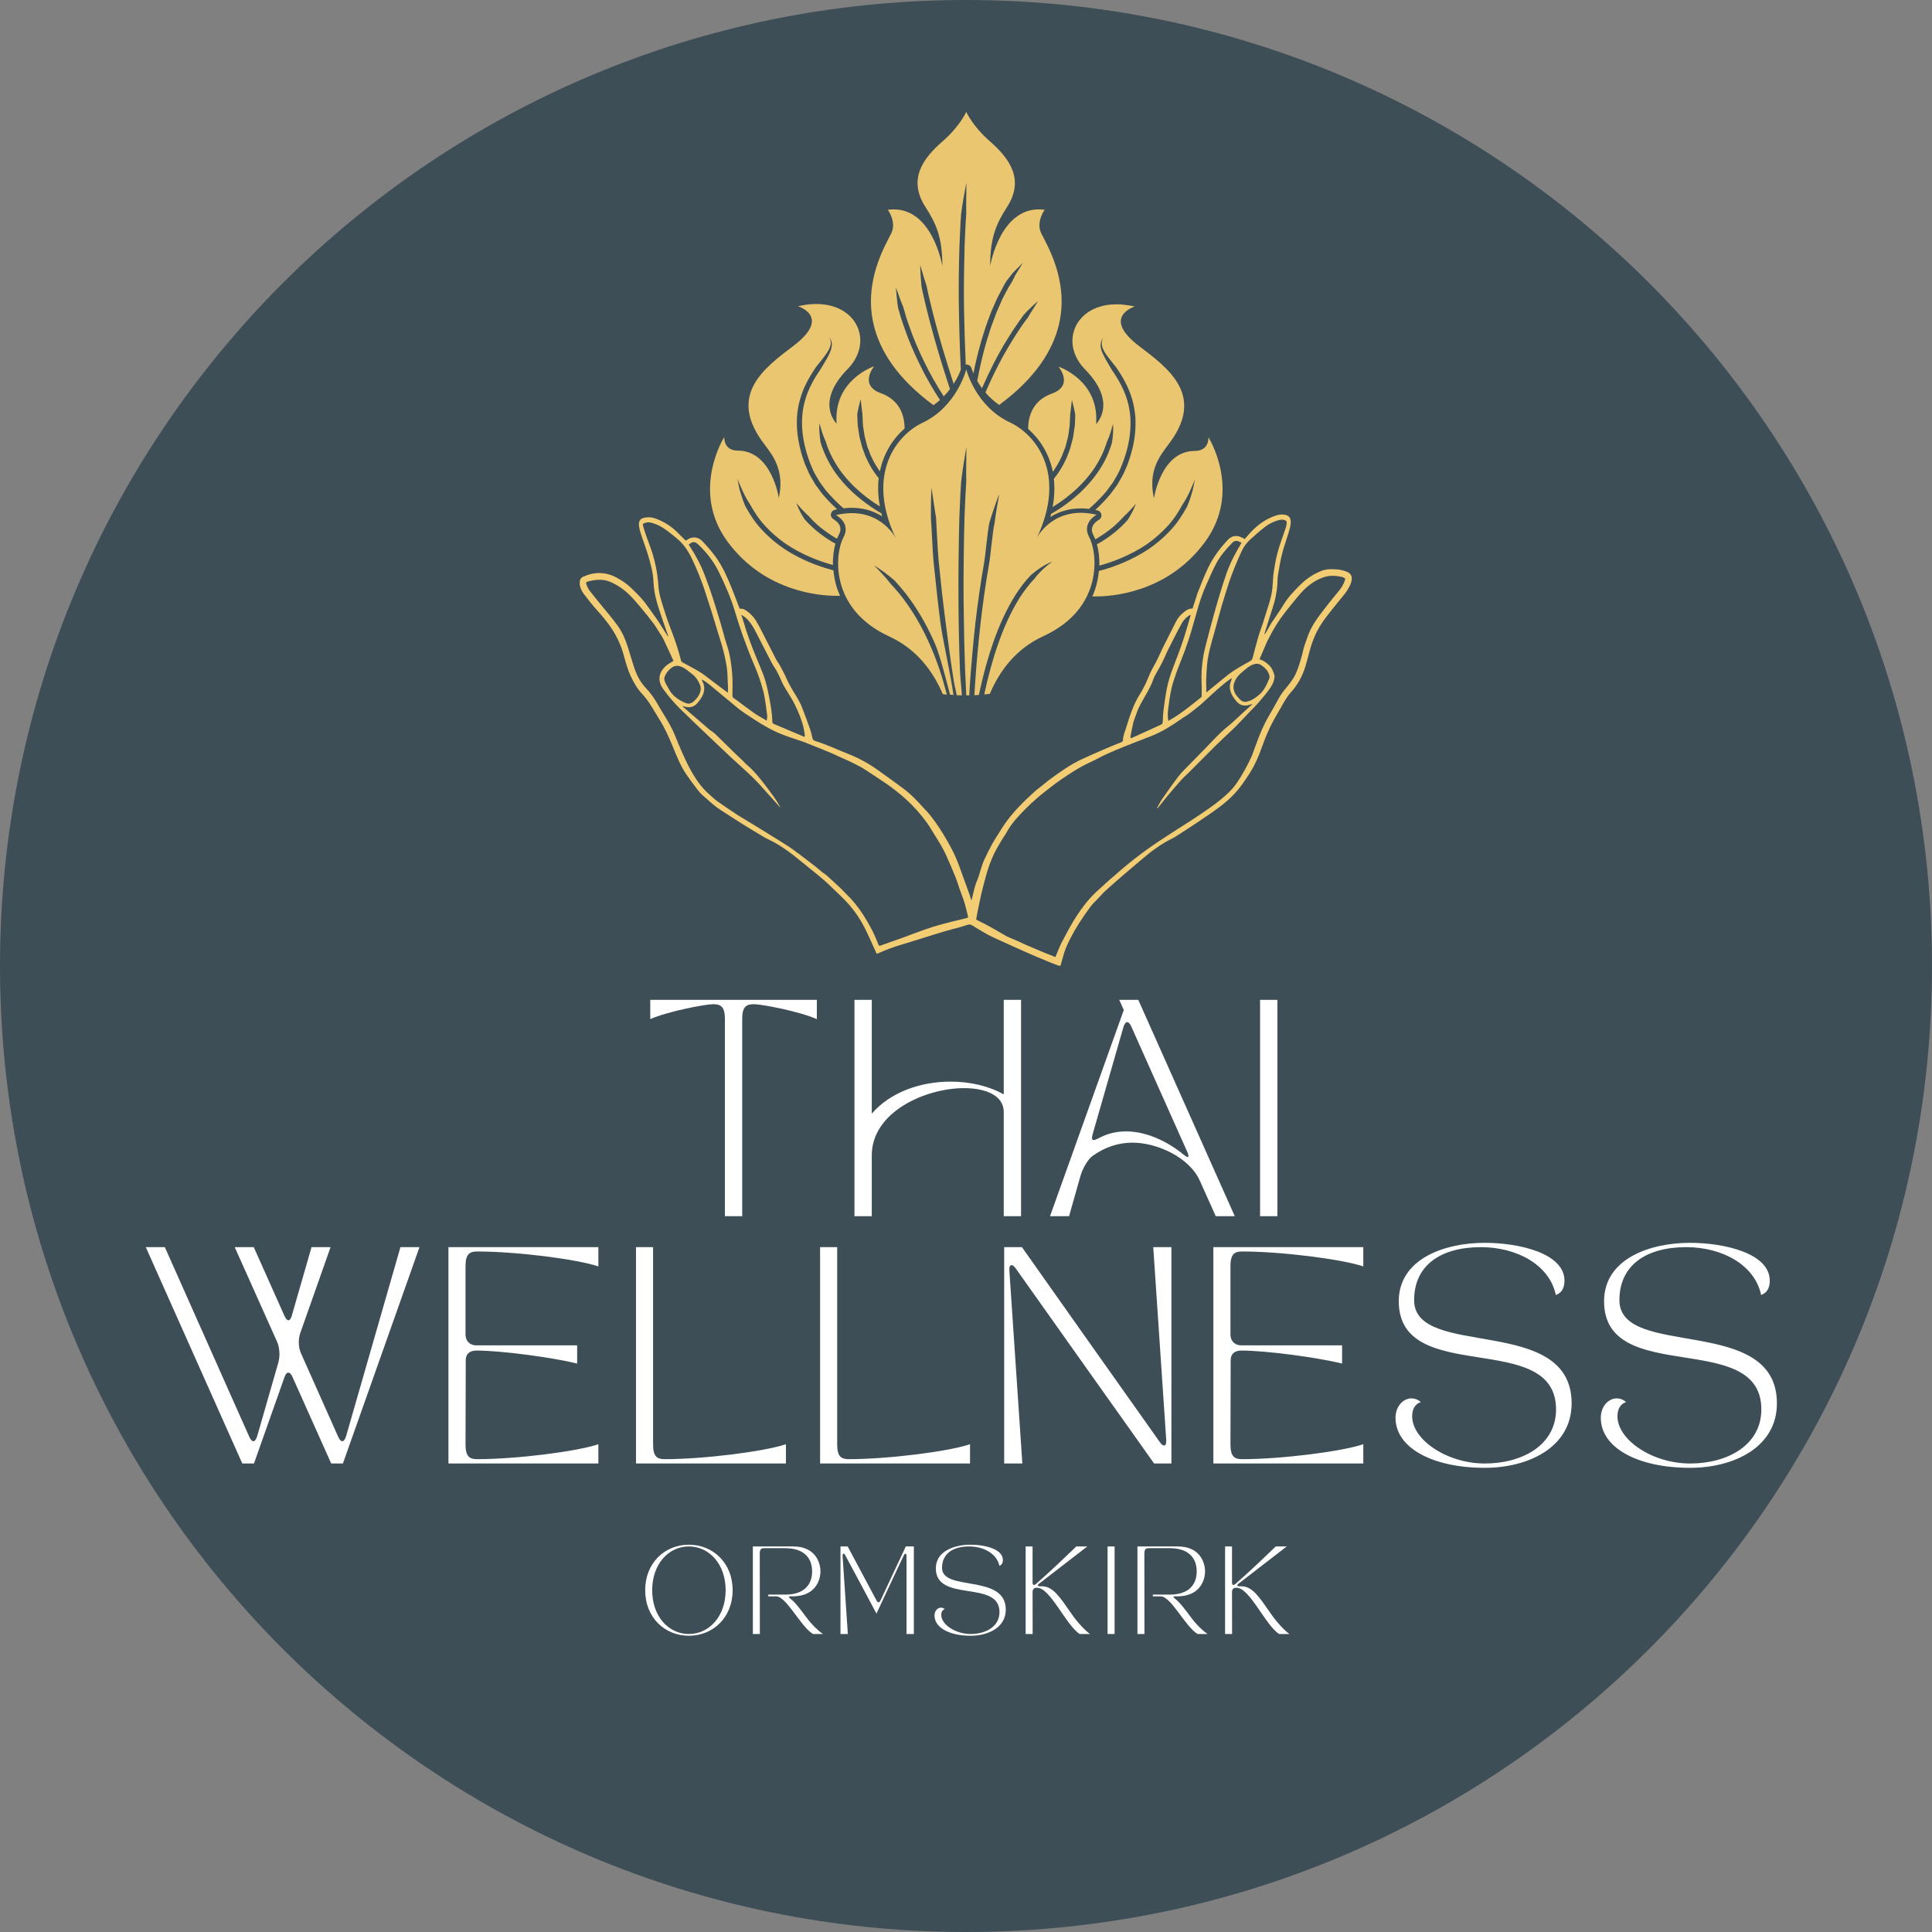
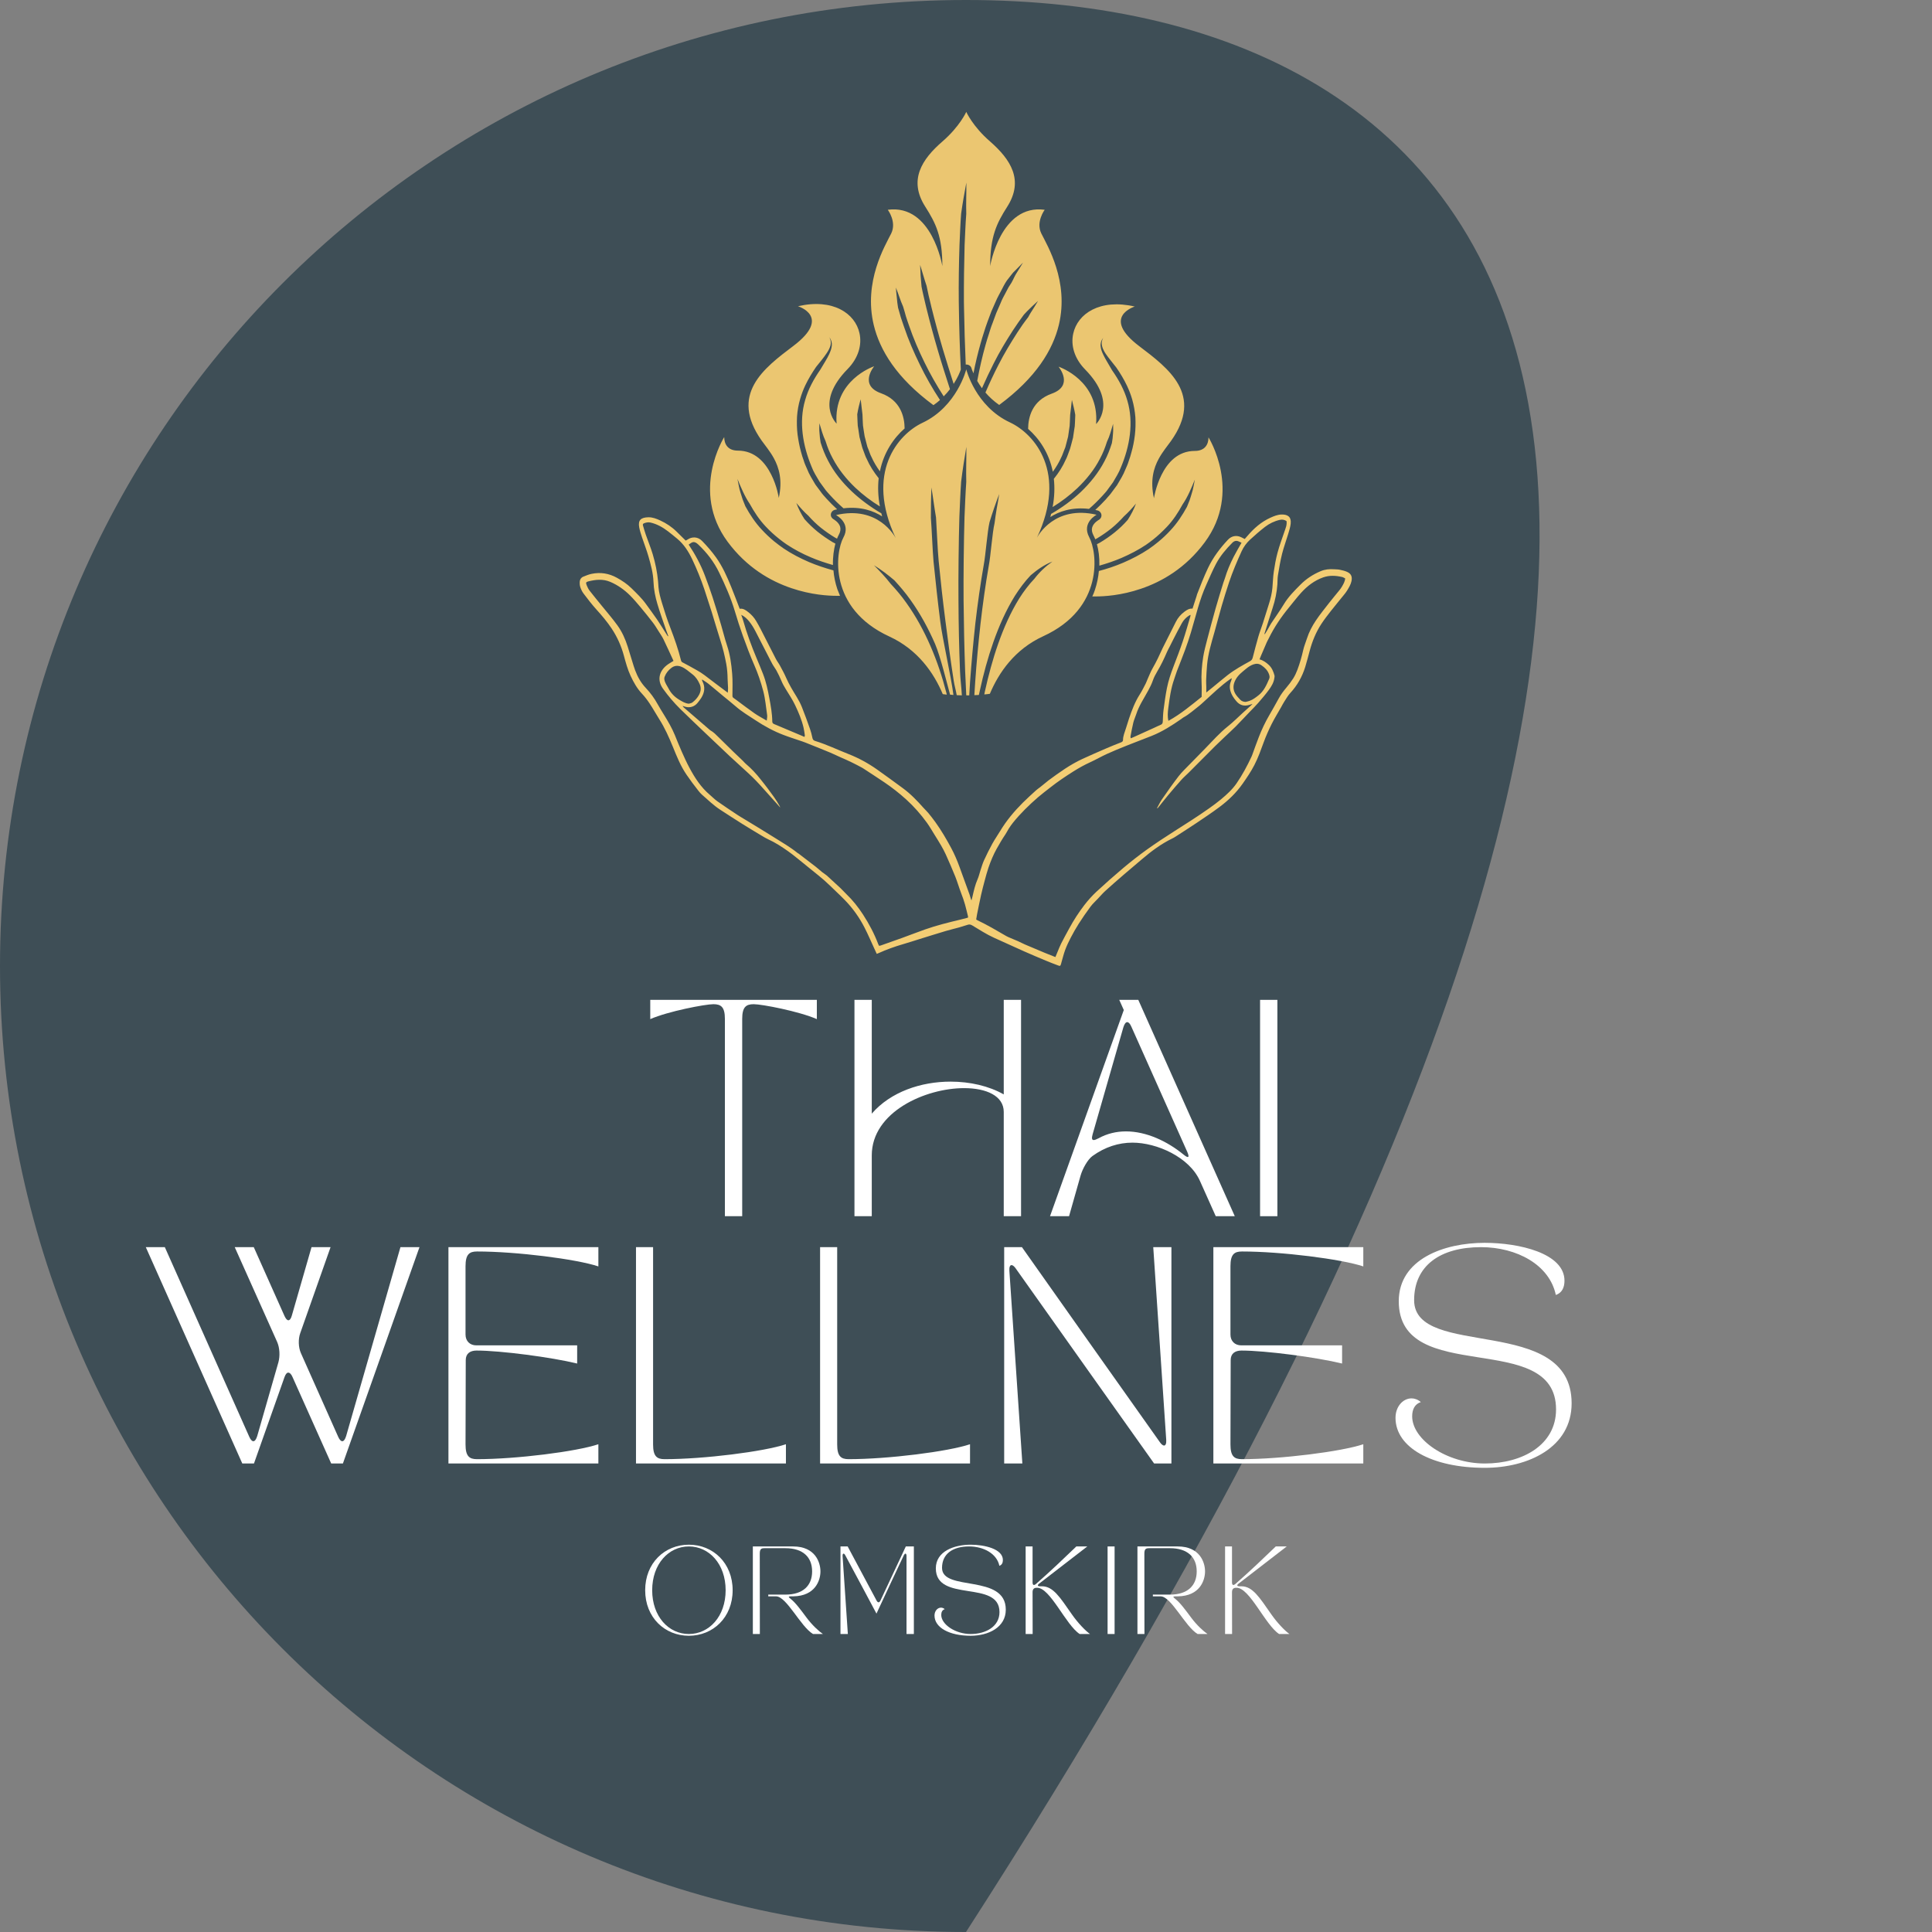
<svg xmlns="http://www.w3.org/2000/svg" width="500" zoomAndPan="magnify" viewBox="0 0 375 375" height="500" preserveAspectRatio="xMidYMid meet" version="1.0">
  <rect x="0" y="0" width="375" height="375" fill="#808080" stroke="none" />
  <defs>
    <g />
    <clipPath id="1d6e03bcf0">
-       <path d="M 187.5 0 C 83.945 0 0 83.945 0 187.5 C 0 291.055 83.945 375 187.5 375 C 291.055 375 375 291.055 375 187.5 C 375 83.945 291.055 0 187.5 0 " clip-rule="nonzero" />
+       <path d="M 187.5 0 C 83.945 0 0 83.945 0 187.5 C 0 291.055 83.945 375 187.5 375 C 375 83.945 291.055 0 187.5 0 " clip-rule="nonzero" />
    </clipPath>
    <clipPath id="4dd06ef7c6">
      <path d="M 137 21.719 L 238 21.719 L 238 134.969 L 137 134.969 Z M 137 21.719 " clip-rule="nonzero" />
    </clipPath>
    <clipPath id="dfd7468ded">
      <path d="M 112.5 99.812 L 262.5 99.812 L 262.5 187.562 L 112.5 187.562 Z M 112.5 99.812 " clip-rule="nonzero" />
    </clipPath>
  </defs>
  <g clip-path="url(#1d6e03bcf0)">
    <rect x="-37.5" width="450" fill="#3e4e56" y="-37.5" height="450" fill-opacity="1" />
  </g>
  <g clip-path="url(#4dd06ef7c6)">
    <path fill="#ebc671" d="M 185.062 134.891 C 184.586 131.184 182.91 123.914 182.516 120.688 C 182.016 116.805 181.598 112.898 181.199 108.996 C 181.02 107.043 180.84 102.484 180.684 100.512 C 180.684 98.539 180.703 96.586 180.781 94.617 C 181.121 96.566 181.34 98.5 181.68 100.434 C 181.816 102.383 181.996 106.945 182.195 108.898 C 182.574 112.781 183.012 116.684 183.508 120.547 C 184.008 124.434 184.523 128.297 185.121 132.16 C 185.262 133.078 185.539 133.992 185.699 134.93 C 186.039 134.949 186.375 134.969 186.695 134.969 C 186.613 133.395 186.395 131.82 186.336 130.246 C 186.156 125.707 186.059 121.145 186.039 116.605 C 185.996 112.062 186.078 104.895 186.215 100.332 C 186.316 98.062 186.395 95.793 186.555 93.5 C 186.832 91.23 187.191 88.98 187.57 86.73 C 187.59 89.02 187.492 91.27 187.551 93.559 C 187.391 95.832 187.312 98.082 187.211 100.352 C 187.074 104.895 186.992 112.043 187.031 116.586 C 187.074 121.125 187.172 125.668 187.332 130.188 C 187.391 131.781 187.469 133.355 187.551 134.949 C 187.59 134.949 187.648 134.949 187.691 134.969 L 187.711 134.969 C 187.848 134.969 187.988 134.969 188.129 134.969 C 188.188 134.113 188.227 133.234 188.285 132.379 C 188.566 128.555 188.902 124.75 189.32 120.945 C 189.762 117.141 190.297 113.359 190.953 109.594 C 191.312 107.723 191.633 103.199 192.07 101.348 C 192.625 99.516 193.262 97.684 193.941 95.891 C 193.801 96.848 193.641 97.781 193.461 98.719 C 193.285 99.656 193.184 100.609 193.043 101.547 C 192.605 103.398 192.289 107.902 191.93 109.754 C 191.273 113.496 190.754 117.281 190.316 121.066 C 189.898 124.852 189.539 128.633 189.281 132.438 C 189.223 133.277 189.184 134.113 189.121 134.93 L 190 134.891 C 190.059 134.609 190.117 134.352 190.18 134.07 C 190.875 130.867 191.73 127.699 192.824 124.59 C 193.922 121.484 195.254 118.457 197.004 115.629 C 197.902 114.234 198.898 112.879 200.051 111.664 C 201.324 110.57 202.738 109.594 204.273 108.996 C 202.918 109.953 201.742 111.066 200.77 112.344 C 199.672 113.496 198.699 114.793 197.84 116.148 C 196.148 118.875 194.836 121.863 193.762 124.91 C 192.688 127.957 191.852 131.105 191.152 134.27 C 191.113 134.449 191.074 134.609 191.055 134.789 C 191.41 134.75 191.77 134.73 192.129 134.668 C 193.879 130.527 196.965 126.027 202.48 123.496 C 214.402 118.039 212.969 107.125 211.418 104.277 C 209.887 101.426 212.852 99.914 212.852 99.914 C 204.691 98 201.445 104.035 201.266 104.375 C 207.219 91.727 200.848 84.258 196.07 82.008 C 189.32 78.883 187.551 71.691 187.551 71.691 C 187.551 71.691 185.777 78.902 179.051 82.066 C 174.273 84.32 167.902 91.789 173.855 104.434 C 173.676 104.098 170.43 98.062 162.27 99.973 C 162.27 99.973 165.254 101.508 163.703 104.336 C 162.148 107.164 160.715 118.078 172.641 123.555 C 178.133 126.086 181.238 130.586 182.992 134.73 C 183.25 134.77 183.508 134.789 183.77 134.828 C 183.75 134.711 183.707 134.59 183.688 134.469 C 182.891 131.363 181.875 128.316 180.602 125.387 C 179.328 122.461 177.797 119.633 175.926 117.023 C 175.008 115.707 173.973 114.492 172.879 113.316 C 171.902 112.043 170.789 110.887 169.633 109.715 C 171.027 110.57 172.34 111.566 173.598 112.641 C 174.711 113.855 175.785 115.109 176.723 116.445 C 178.633 119.113 180.203 122.004 181.5 124.988 C 182.516 127.34 183.906 132.996 184.406 134.828 Z M 234.57 84.895 C 234.57 86.211 233.91 87.523 231.922 87.523 C 228.578 87.523 226.605 89.855 225.453 92.168 C 224.316 94.438 223.98 96.707 223.98 96.707 C 223.223 93.301 223.898 90.871 224.934 89 C 225.691 87.625 226.625 86.531 227.305 85.574 C 233.652 76.609 226.824 71.512 221.152 67.211 C 213.609 61.512 220.258 59.5 220.258 59.5 C 213.488 57.93 209.148 60.895 208.312 64.762 C 207.816 67.012 208.512 69.559 210.621 71.711 C 217.031 78.242 212.75 82.309 212.75 82.309 C 213.41 73.922 205.703 71.254 205.465 71.172 C 205.605 71.352 208.434 74.879 204.133 76.41 C 200.352 77.766 199.574 80.953 199.555 83.242 C 201.645 85.074 203.613 87.844 204.352 91.57 C 204.988 90.691 205.547 89.758 205.984 88.781 C 206.203 88.363 206.34 87.902 206.52 87.465 L 206.781 86.809 C 206.84 86.59 206.898 86.352 206.957 86.133 L 207.316 84.758 L 207.516 83.363 L 207.617 82.664 L 207.656 81.949 L 207.715 80.535 C 207.855 79.578 207.914 78.621 208.055 77.625 C 208.293 78.582 208.551 79.539 208.711 80.535 L 208.652 82.008 L 208.609 82.746 L 208.492 83.48 L 208.273 84.957 C 208.152 85.434 208.035 85.91 207.895 86.391 C 207.836 86.629 207.773 86.867 207.695 87.105 L 207.438 87.805 C 207.258 88.262 207.117 88.742 206.879 89.18 C 206.281 90.531 205.484 91.789 204.551 92.941 C 204.73 94.598 204.691 96.43 204.312 98.422 C 206.023 97.363 207.637 96.148 209.09 94.773 C 210.84 93.102 212.395 91.191 213.488 89.059 C 214.066 88.004 214.504 86.867 214.863 85.734 C 215.398 84.637 215.699 83.461 216.055 82.266 C 216.055 82.883 216.098 83.523 216.035 84.141 L 215.957 85.074 L 215.816 86.012 C 215.438 87.207 214.98 88.402 214.383 89.516 C 213.211 91.77 211.598 93.758 209.785 95.492 C 208.035 97.145 206.082 98.559 204.012 99.754 C 203.973 99.953 203.914 100.152 203.875 100.352 C 205.527 99.297 207.992 98.379 211.379 98.777 C 212.293 97.98 213.148 97.145 213.965 96.25 C 214.324 95.832 214.742 95.434 215.039 94.973 L 216.016 93.641 C 216.574 92.684 217.172 91.746 217.57 90.711 C 219.281 86.648 220.078 82.027 218.824 77.785 C 218.227 75.676 217.152 73.723 215.855 71.871 C 215.52 71.293 215.18 70.715 214.84 70.137 C 214.602 69.719 214.363 69.32 214.164 68.883 C 213.906 68.363 213.688 67.809 213.629 67.211 C 213.566 66.613 213.766 66.016 214.125 65.578 C 213.848 66.074 213.766 66.652 213.906 67.168 C 214.027 67.688 214.305 68.188 214.602 68.645 C 215.219 69.559 215.977 70.418 216.672 71.332 C 217.449 72.449 218.168 73.645 218.762 74.898 C 219.16 75.754 219.5 76.629 219.758 77.527 C 220.078 78.641 220.277 79.797 220.375 80.973 C 220.434 82.129 220.414 83.305 220.277 84.457 C 220.137 85.613 219.918 86.75 219.598 87.844 L 219.359 88.68 L 219.082 89.496 C 218.922 90.055 218.684 90.574 218.445 91.109 C 218.027 92.207 217.391 93.184 216.812 94.176 L 215.777 95.57 C 215.457 96.051 215.02 96.449 214.664 96.906 C 214.004 97.625 213.309 98.32 212.594 98.977 C 212.73 99.02 212.891 99.039 213.031 99.078 C 213.43 99.176 213.727 99.496 213.785 99.914 C 213.848 100.312 213.629 100.711 213.27 100.91 C 213.27 100.91 212.273 101.449 211.996 102.344 C 211.855 102.82 211.934 103.34 212.254 103.938 C 212.375 104.156 212.473 104.395 212.594 104.676 C 212.691 104.613 212.812 104.555 212.93 104.496 C 213.906 103.918 214.84 103.262 215.719 102.562 C 216.594 101.848 217.391 101.07 218.145 100.234 C 218.98 99.477 219.758 98.641 220.496 97.742 C 220.098 98.84 219.539 99.895 218.902 100.891 C 218.125 101.785 217.27 102.602 216.355 103.34 C 215.438 104.078 214.465 104.754 213.449 105.352 C 213.27 105.449 213.09 105.531 212.91 105.629 C 213.23 106.766 213.43 108.18 213.387 109.793 C 214.84 109.375 216.273 108.898 217.668 108.301 C 219.32 107.582 220.914 106.766 222.406 105.77 C 223.363 105.113 224.277 104.395 225.113 103.617 C 225.59 103.18 226.027 102.742 226.469 102.285 C 227.703 100.988 228.676 99.496 229.531 97.922 C 230.547 96.449 231.227 94.773 231.922 93.082 C 231.723 93.957 231.621 94.895 231.324 95.75 C 231.184 96.188 231.066 96.648 230.906 97.086 L 230.387 98.379 C 229.492 100.012 228.457 101.586 227.184 102.941 C 226.426 103.758 225.633 104.516 224.773 105.211 C 224.199 105.691 223.582 106.148 222.945 106.586 C 221.391 107.621 219.738 108.477 218.027 109.215 C 216.492 109.871 214.902 110.41 213.289 110.828 C 213.191 111.984 212.949 113.219 212.531 114.473 C 212.395 114.91 212.215 115.352 212.016 115.77 L 212.652 115.77 C 214.266 115.77 217.629 115.59 221.469 114.273 C 225.531 112.898 230.129 110.27 233.832 105.273 C 241.18 95.371 234.57 84.895 234.57 84.895 Z M 167.406 80.453 L 167.465 81.867 L 167.504 82.586 L 167.605 83.281 L 167.824 84.676 L 168.18 86.051 C 168.242 86.27 168.301 86.508 168.359 86.73 L 168.621 87.387 C 168.797 87.824 168.918 88.281 169.156 88.699 C 169.594 89.695 170.152 90.613 170.789 91.488 C 171.547 87.766 173.496 84.996 175.586 83.164 C 175.566 80.871 174.789 77.688 171.008 76.332 C 166.707 74.797 169.535 71.273 169.676 71.094 C 169.434 71.172 161.73 73.844 162.387 82.227 C 162.387 82.227 158.109 78.164 164.52 71.633 C 166.629 69.48 167.324 66.93 166.828 64.68 C 165.992 60.816 161.652 57.867 154.883 59.441 C 154.883 59.441 161.531 61.453 153.988 67.148 C 148.293 71.453 141.488 76.531 147.836 85.516 C 148.516 86.469 149.449 87.566 150.207 88.941 C 151.223 90.812 151.918 93.242 151.16 96.648 C 151.16 96.648 150.844 94.375 149.688 92.105 C 148.535 89.797 146.543 87.465 143.219 87.465 C 141.227 87.465 140.57 86.152 140.57 84.836 C 140.57 84.836 133.961 95.312 141.227 105.152 C 144.93 110.152 149.527 112.781 153.59 114.156 C 157.434 115.469 160.797 115.648 162.41 115.648 L 163.047 115.648 C 162.867 115.23 162.688 114.793 162.527 114.355 C 162.109 113.098 161.871 111.883 161.77 110.711 C 160.16 110.27 158.586 109.754 157.035 109.098 C 155.32 108.359 153.668 107.504 152.117 106.465 C 151.48 106.027 150.883 105.57 150.285 105.094 C 149.43 104.395 148.633 103.637 147.875 102.82 C 146.602 101.469 145.566 99.895 144.672 98.262 L 144.156 96.965 C 144.016 96.527 143.875 96.07 143.734 95.633 C 143.438 94.773 143.34 93.84 143.141 92.961 C 143.836 94.656 144.531 96.328 145.527 97.801 C 146.383 99.355 147.359 100.852 148.594 102.164 C 149.031 102.621 149.469 103.082 149.945 103.5 C 150.805 104.277 151.699 104.992 152.656 105.648 C 154.148 106.645 155.738 107.484 157.391 108.18 C 158.785 108.777 160.219 109.254 161.672 109.672 C 161.633 108.078 161.852 106.645 162.148 105.512 C 161.969 105.41 161.793 105.332 161.613 105.23 C 160.598 104.613 159.641 103.957 158.707 103.219 C 157.789 102.465 156.934 101.648 156.156 100.77 C 155.5 99.773 154.965 98.719 154.566 97.625 C 155.32 98.52 156.078 99.375 156.914 100.113 C 157.652 100.949 158.469 101.746 159.344 102.445 C 160.219 103.141 161.156 103.797 162.129 104.375 C 162.23 104.434 162.348 104.496 162.469 104.555 C 162.566 104.277 162.688 104.035 162.805 103.816 C 163.125 103.238 163.203 102.723 163.066 102.223 C 162.785 101.328 161.793 100.789 161.793 100.789 C 161.434 100.59 161.215 100.191 161.273 99.793 C 161.332 99.375 161.633 99.059 162.031 98.957 C 162.191 98.918 162.328 98.898 162.488 98.859 C 161.77 98.199 161.074 97.504 160.418 96.785 C 160.039 96.348 159.621 95.93 159.305 95.453 L 158.27 94.059 C 157.691 93.062 157.055 92.086 156.637 90.992 C 156.398 90.453 156.156 89.934 156 89.379 L 155.719 88.562 L 155.48 87.723 C 155.164 86.609 154.965 85.473 154.805 84.34 C 154.664 83.184 154.645 82.027 154.703 80.852 C 154.785 79.699 154.984 78.543 155.32 77.406 C 155.582 76.492 155.918 75.613 156.316 74.777 C 156.914 73.523 157.633 72.348 158.406 71.215 C 159.125 70.316 159.859 69.461 160.477 68.523 C 160.777 68.066 161.055 67.59 161.195 67.051 C 161.332 66.531 161.254 65.953 160.977 65.457 C 161.332 65.895 161.512 66.512 161.453 67.09 C 161.395 67.688 161.176 68.246 160.934 68.762 C 160.738 69.203 160.496 69.602 160.258 70.02 C 159.922 70.594 159.562 71.172 159.223 71.75 C 157.949 73.582 156.875 75.535 156.277 77.668 C 155.023 81.91 155.84 86.531 157.531 90.594 C 157.91 91.629 158.527 92.562 159.086 93.52 L 160.059 94.855 C 160.359 95.312 160.777 95.711 161.133 96.129 C 161.949 97.027 162.805 97.863 163.723 98.66 C 167.105 98.262 169.574 99.176 171.227 100.234 C 171.168 100.035 171.129 99.836 171.066 99.637 C 168.996 98.422 167.047 97.008 165.316 95.371 C 163.484 93.641 161.871 91.648 160.715 89.398 C 160.121 88.281 159.66 87.105 159.281 85.891 L 159.145 84.957 L 159.062 84.02 C 158.984 83.402 159.043 82.766 159.043 82.148 C 159.402 83.344 159.723 84.52 160.238 85.613 C 160.598 86.77 161.035 87.883 161.613 88.941 C 162.727 91.07 164.258 92.984 166.012 94.656 C 167.465 96.031 169.078 97.246 170.789 98.301 C 170.41 96.309 170.371 94.477 170.551 92.824 C 169.633 91.668 168.816 90.414 168.223 89.059 C 167.98 88.621 167.844 88.145 167.664 87.684 L 167.406 86.988 C 167.324 86.75 167.266 86.508 167.207 86.27 C 167.086 85.793 166.945 85.316 166.828 84.836 L 166.609 83.363 L 166.488 82.625 L 166.449 81.891 L 166.391 80.414 C 166.551 79.418 166.789 78.465 167.047 77.508 C 167.207 78.543 167.266 79.5 167.406 80.453 Z M 202.121 45.32 C 201.008 43.07 202.777 40.719 202.777 40.719 C 194.18 39.562 192.188 51.652 192.188 51.652 C 192.188 45.898 193.461 43.328 195.492 40.141 C 198.797 34.965 196.148 30.941 192.188 27.473 C 188.805 24.547 187.551 21.719 187.551 21.719 C 187.551 21.719 186.297 24.547 182.91 27.473 C 178.93 30.922 176.281 34.965 179.609 40.141 C 181.637 43.328 182.91 45.898 182.91 51.652 C 182.91 51.652 180.922 39.562 172.32 40.719 C 172.32 40.719 174.094 43.07 172.98 45.32 C 171.824 47.652 167.562 54.621 169.594 63.086 C 170.77 67.965 174.016 73.363 181.18 78.641 C 181.637 78.324 182.074 77.984 182.453 77.645 C 181 75.434 179.688 73.145 178.551 70.793 C 177.379 68.406 176.324 65.977 175.488 63.484 C 175.289 62.867 175.051 62.25 174.852 61.613 L 174.633 60.836 L 174.312 59.723 C 174.191 59.082 174.133 58.426 174.074 57.77 C 173.992 57.113 173.934 56.473 173.895 55.816 C 174.391 57.051 174.75 58.305 175.289 59.5 L 175.586 60.496 L 175.824 61.355 C 176.004 61.973 176.242 62.59 176.441 63.188 C 177.277 65.637 178.312 68.047 179.469 70.395 C 180.562 72.629 181.816 74.816 183.172 76.93 C 183.629 76.473 184.027 76.012 184.387 75.535 C 183.57 73.004 182.754 70.477 182.016 67.945 C 181.219 65.238 180.484 62.508 179.805 59.762 C 179.766 59.621 179.746 59.48 179.707 59.363 C 179.43 58.129 179.109 56.891 178.871 55.637 C 178.73 54.242 178.633 52.828 178.594 51.414 C 179.031 52.77 179.387 54.145 179.848 55.477 C 180.086 56.715 180.383 57.949 180.684 59.164 C 180.723 59.301 180.742 59.441 180.781 59.582 C 181.457 62.309 182.195 65.02 182.992 67.727 C 183.668 70 184.387 72.27 185.102 74.52 C 185.898 73.285 186.316 72.23 186.496 71.73 C 186.297 67.727 186.176 63.723 186.117 59.699 C 186.117 59.324 186.117 58.945 186.098 58.566 C 186.059 54.902 186.117 51.234 186.238 47.551 C 186.336 45.52 186.395 43.508 186.555 41.477 C 186.832 39.465 187.191 37.453 187.57 35.441 C 187.59 37.473 187.492 39.484 187.551 41.516 C 187.391 43.527 187.332 45.539 187.23 47.57 C 187.133 51.215 187.074 54.879 187.094 58.527 C 187.094 58.902 187.094 59.301 187.113 59.68 C 187.172 63.367 187.293 67.07 187.449 70.773 C 187.492 70.773 187.531 70.754 187.57 70.754 C 188.027 70.754 188.426 71.035 188.547 71.414 C 188.547 71.434 188.664 71.832 188.945 72.469 C 189.32 70.535 189.781 68.605 190.316 66.711 C 190.496 65.996 190.734 65.316 190.953 64.602 C 191.172 63.902 191.391 63.207 191.652 62.508 L 192.426 60.438 L 193.086 58.945 L 193.324 58.406 C 193.602 57.73 194 57.07 194.34 56.395 C 194.676 55.738 195.016 55.059 195.453 54.422 L 196.168 53.508 C 196.41 53.207 196.629 52.891 196.926 52.629 C 197.465 52.074 198.02 51.516 198.559 50.977 C 198.16 51.633 197.781 52.273 197.383 52.891 C 196.965 53.508 196.707 54.203 196.348 54.84 C 196.168 55.16 195.93 55.457 195.75 55.777 L 195.234 56.754 C 194.895 57.41 194.516 58.047 194.258 58.727 L 194.098 59.102 L 193.383 60.738 L 192.625 62.789 C 192.348 63.465 192.148 64.164 191.93 64.859 C 191.711 65.555 191.473 66.234 191.293 66.949 C 190.637 69.262 190.117 71.59 189.68 73.941 C 189.938 74.379 190.238 74.859 190.598 75.355 C 191.312 73.723 192.09 72.09 192.906 70.477 C 194 68.305 195.273 66.195 196.609 64.121 L 197.645 62.59 C 198 62.07 198.379 61.594 198.738 61.074 C 198.938 60.855 199.137 60.637 199.355 60.418 C 200.031 59.723 200.77 59.062 201.484 58.406 C 201.047 59.184 200.551 59.918 200.09 60.656 C 199.91 60.957 199.734 61.234 199.574 61.555 C 199.215 62.051 198.816 62.527 198.48 63.027 L 197.465 64.539 C 196.148 66.594 194.895 68.664 193.801 70.816 C 192.887 72.586 192.051 74.379 191.273 76.191 C 191.988 77.027 192.863 77.844 193.941 78.602 C 201.086 73.324 204.352 67.926 205.527 63.047 C 207.535 54.621 203.277 47.652 202.121 45.32 Z M 202.121 45.32 " fill-opacity="1" fill-rule="nonzero" />
  </g>
  <g clip-path="url(#dfd7468ded)">
    <path fill="#f3cd74" d="M 133.695 136.59 C 133.934 136.512 134.211 136.488 134.395 136.344 C 134.926 135.938 135.379 135.445 135.695 134.848 C 136.051 134.172 136.121 133.492 135.805 132.777 C 135.477 132.035 135.047 131.375 134.387 130.871 C 133.684 130.332 133.039 129.715 132.188 129.391 C 131.52 129.141 130.906 129.184 130.312 129.641 C 129.723 130.09 129.289 130.633 129.02 131.32 C 128.934 131.535 128.918 131.738 128.965 131.965 C 129.086 132.586 129.473 133.078 129.754 133.621 C 130.242 134.578 130.969 135.305 131.883 135.844 C 132.441 136.172 132.992 136.531 133.695 136.59 Z M 241.785 136.242 C 242.047 136.172 242.312 136.121 242.562 136.027 C 243.199 135.797 243.723 135.387 244.25 134.977 C 245.328 134.141 245.836 132.945 246.352 131.754 C 246.48 131.457 246.418 131.164 246.309 130.859 C 246.035 130.09 245.488 129.57 244.844 129.129 C 244.355 128.793 243.836 128.766 243.281 128.961 C 242.754 129.145 242.305 129.441 241.883 129.793 C 241.133 130.414 240.344 130.996 239.855 131.875 C 239.34 132.805 239.234 133.758 239.797 134.691 C 240.043 135.094 240.387 135.438 240.707 135.793 C 240.988 136.105 241.355 136.223 241.785 136.242 Z M 156.152 143.039 C 156.188 142.879 156.23 142.797 156.219 142.719 C 156.141 142.211 156.078 141.703 155.961 141.203 C 155.609 139.699 155 138.281 154.344 136.895 C 153.84 135.832 153.184 134.84 152.566 133.836 C 152.223 133.281 151.902 132.727 151.656 132.117 C 151.387 131.453 151.059 130.812 150.723 130.18 C 150.504 129.773 150.207 129.41 149.984 129.012 C 149.652 128.414 149.352 127.801 149.035 127.191 C 148.246 125.656 147.453 124.125 146.664 122.586 C 146.305 121.883 145.898 121.211 145.402 120.602 C 145 120.109 144.555 119.672 143.871 119.332 C 144.02 119.766 144.152 120.094 144.246 120.43 C 144.945 122.922 145.844 125.336 146.84 127.723 C 147.27 128.746 147.699 129.773 148.102 130.809 C 148.695 132.324 149.031 133.918 149.328 135.512 C 149.605 137.008 149.883 138.504 149.898 140.031 C 149.898 140.281 150.004 140.438 150.246 140.539 C 151.961 141.254 153.676 141.984 155.391 142.707 C 155.621 142.809 155.855 142.91 156.152 143.039 Z M 219.484 143.305 C 219.727 143.203 219.902 143.133 220.074 143.055 C 221.41 142.449 222.746 141.844 224.082 141.238 C 224.488 141.055 224.883 140.848 225.293 140.684 C 225.598 140.562 225.684 140.355 225.695 140.051 C 225.727 139.301 225.746 138.547 225.844 137.801 C 226.031 136.383 226.223 134.957 226.5 133.555 C 226.781 132.129 227.25 130.75 227.77 129.391 C 228.391 127.766 229.02 126.141 229.574 124.492 C 230.121 122.871 230.574 121.223 231.062 119.586 C 231.082 119.523 231.078 119.457 231.086 119.344 C 230.973 119.395 230.895 119.418 230.828 119.457 C 230.234 119.828 229.754 120.324 229.418 120.922 C 228.828 121.961 228.297 123.031 227.746 124.094 C 227.504 124.562 227.273 125.039 227.035 125.512 C 226.859 125.863 226.656 126.203 226.504 126.566 C 225.949 127.852 225.352 129.113 224.629 130.316 C 224.285 130.887 223.973 131.488 223.758 132.113 C 223.531 132.77 223.227 133.371 222.902 133.973 C 222.074 135.516 221.066 136.973 220.527 138.668 C 220.355 139.203 220.105 139.719 219.973 140.266 C 219.754 141.156 219.598 142.062 219.422 142.969 C 219.406 143.055 219.457 143.156 219.484 143.305 Z M 240.98 105.344 C 240.801 105.262 240.641 105.195 240.492 105.121 C 239.992 104.859 239.547 104.992 239.184 105.359 C 237.957 106.59 236.84 107.914 236.027 109.449 C 235.332 110.758 234.762 112.137 234.148 113.488 C 233.488 114.938 232.98 116.445 232.527 117.969 C 232.051 119.574 231.629 121.195 231.145 122.797 C 230.801 123.941 230.418 125.078 230.004 126.203 C 229.512 127.551 228.965 128.879 228.453 130.219 C 228.254 130.746 228.098 131.289 227.91 131.82 C 227.266 133.637 227.012 135.535 226.766 137.434 C 226.664 138.242 226.582 139.055 226.789 139.914 C 229.18 138.602 231.223 136.871 233.238 135.262 C 233.238 134.336 233.277 133.512 233.23 132.695 C 233.137 130.945 233.266 129.207 233.543 127.488 C 233.723 126.395 234.012 125.316 234.289 124.242 C 234.828 122.176 235.375 120.109 235.957 118.055 C 236.426 116.395 236.949 114.75 237.453 113.098 C 237.539 112.82 237.66 112.551 237.742 112.273 C 238.172 110.828 238.762 109.441 239.441 108.102 C 239.914 107.176 240.453 106.285 240.98 105.344 Z M 148.824 139.875 C 148.863 139.438 148.949 139.125 148.906 138.832 C 148.672 137.262 148.555 135.68 148.145 134.133 C 147.688 132.41 147.125 130.738 146.41 129.102 C 145.594 127.242 144.883 125.332 144.191 123.418 C 143.617 121.828 143.105 120.215 142.621 118.594 C 141.852 116.012 140.758 113.562 139.59 111.141 C 138.59 109.062 137.207 107.277 135.543 105.699 C 134.824 105.02 134.441 105.148 133.914 105.539 C 133.832 105.602 133.75 105.656 133.672 105.707 C 134.945 107.621 136.027 109.617 136.832 111.754 C 137.363 113.16 137.875 114.574 138.34 116.004 C 138.922 117.793 139.457 119.594 139.992 121.398 C 140.375 122.676 140.676 123.98 141.102 125.242 C 141.707 127.039 141.961 128.902 142.113 130.77 C 142.234 132.18 142.168 133.605 142.164 135.027 C 142.164 135.227 142.207 135.352 142.359 135.457 C 142.566 135.605 142.777 135.754 142.98 135.906 C 144.137 136.758 145.273 137.641 146.453 138.457 C 147.176 138.961 147.969 139.367 148.824 139.875 Z M 249.715 101.141 C 249.32 100.879 248.891 100.797 248.41 100.906 C 247.34 101.152 246.371 101.625 245.516 102.285 C 244.52 103.059 243.562 103.895 242.633 104.75 C 241.941 105.387 241.383 106.152 240.988 107.02 C 240.543 108 240.102 108.98 239.699 109.977 C 239.293 110.973 238.906 111.98 238.566 113 C 238.059 114.539 237.57 116.09 237.117 117.648 C 236.625 119.336 236.199 121.043 235.715 122.734 C 235.117 124.82 234.484 126.898 234.289 129.074 C 234.199 130.059 234.156 131.047 234.113 132.035 C 234.098 132.445 234.133 132.855 234.141 133.266 C 234.145 133.613 234.141 133.957 234.141 134.414 C 234.66 133.992 235.082 133.648 235.5 133.309 C 236.426 132.551 237.34 131.777 238.281 131.039 C 239.637 129.984 241.133 129.156 242.633 128.332 C 242.965 128.148 243.082 127.926 243.164 127.598 C 243.516 126.242 243.863 124.887 244.254 123.543 C 244.512 122.656 244.855 121.797 245.137 120.922 C 245.547 119.652 245.938 118.379 246.336 117.105 C 246.641 116.125 246.875 115.129 246.973 114.105 C 247.07 113.066 247.086 112.02 247.238 110.992 C 247.422 109.746 247.641 108.492 247.969 107.277 C 248.344 105.895 248.844 104.543 249.309 103.188 C 249.531 102.527 249.828 101.887 249.715 101.141 Z M 141.262 134.453 C 141.285 134.086 141.324 133.801 141.316 133.512 C 141.301 132.949 141.238 132.387 141.23 131.824 C 141.215 130.836 141.148 129.855 140.969 128.875 C 140.68 127.309 140.305 125.77 139.812 124.254 C 139.227 122.434 138.703 120.59 138.133 118.762 C 137.672 117.293 137.199 115.832 136.711 114.371 C 136.043 112.395 135.258 110.465 134.363 108.574 C 133.633 107.043 132.75 105.641 131.426 104.551 C 130.844 104.074 130.27 103.59 129.672 103.137 C 128.645 102.352 127.543 101.719 126.262 101.426 C 125.816 101.324 125.422 101.41 125.016 101.562 C 124.793 101.648 124.734 101.789 124.801 102.004 C 124.98 102.59 125.141 103.188 125.344 103.766 C 125.785 105.043 126.309 106.293 126.695 107.582 C 127.211 109.301 127.566 111.062 127.73 112.855 C 127.762 113.227 127.781 113.602 127.812 113.977 C 127.898 115.008 128.18 115.992 128.473 116.977 C 128.961 118.613 129.488 120.238 130.105 121.836 C 130.906 123.926 131.66 126.035 132.191 128.215 C 132.219 128.332 132.309 128.473 132.41 128.531 C 132.852 128.785 133.316 129 133.762 129.254 C 134.781 129.84 135.848 130.355 136.785 131.078 C 137.516 131.645 138.254 132.195 138.992 132.754 C 139.727 133.305 140.465 133.855 141.262 134.453 Z M 170.629 183.586 C 170.75 183.562 170.852 183.555 170.941 183.523 C 172.344 183.031 173.746 182.543 175.141 182.035 C 176.602 181.504 178.051 180.934 179.516 180.418 C 181.773 179.621 184.094 179.047 186.422 178.492 C 186.914 178.375 187.402 178.238 187.875 178.117 C 187.887 178.008 187.91 177.953 187.898 177.906 C 187.707 177.129 187.527 176.348 187.312 175.574 C 187.102 174.82 186.84 174.086 186.555 173.352 C 186.148 172.301 185.844 171.211 185.426 170.164 C 184.848 168.719 184.223 167.293 183.586 165.871 C 183.316 165.266 182.992 164.676 182.66 164.098 C 182.25 163.391 181.812 162.695 181.379 162 C 180.902 161.234 180.453 160.445 179.926 159.711 C 178.742 158.07 177.41 156.559 175.914 155.195 C 174.57 153.973 173.141 152.855 171.641 151.84 C 170.281 150.922 168.898 150.031 167.527 149.133 C 167.441 149.074 167.352 149.027 167.262 148.977 C 165.957 148.266 164.621 147.617 163.25 147.035 C 162.559 146.742 161.895 146.391 161.199 146.102 C 159.812 145.523 158.414 144.969 157.016 144.41 C 156.621 144.25 156.227 144.086 155.82 143.945 C 154.582 143.516 153.324 143.129 152.098 142.66 C 150.172 141.93 148.367 140.945 146.656 139.812 C 145.348 138.945 143.984 138.148 142.797 137.105 C 142.012 136.422 141.188 135.777 140.387 135.113 C 139.426 134.316 138.477 133.504 137.508 132.719 C 137.121 132.41 136.684 132.164 136.27 131.887 C 136.25 132.039 136.281 132.133 136.328 132.219 C 136.926 133.352 136.758 134.434 136.105 135.477 C 135.906 135.797 135.664 136.086 135.434 136.383 C 134.844 137.148 133.934 137.445 133.016 137.18 C 132.84 137.129 132.664 137.074 132.488 137.02 C 132.578 137.191 132.699 137.305 132.824 137.41 C 133.391 137.902 133.965 138.391 134.531 138.883 C 135.605 139.809 136.68 140.734 137.754 141.66 C 137.793 141.695 137.832 141.73 137.875 141.754 C 138.516 142.105 139.004 142.633 139.516 143.137 C 140.465 144.074 141.418 145.008 142.371 145.941 C 142.406 145.977 142.445 146.012 142.484 146.047 C 143.039 146.574 143.598 147.105 144.152 147.637 C 144.348 147.828 144.52 148.051 144.727 148.227 C 145.828 149.156 146.809 150.203 147.691 151.344 C 148.121 151.898 148.57 152.434 148.984 153 C 149.816 154.129 150.68 155.238 151.344 156.48 C 151.391 156.566 151.414 156.664 151.445 156.742 C 150.379 155.555 149.312 154.379 148.262 153.188 C 147.289 152.082 146.277 151.016 145.188 150.023 C 144 148.941 142.809 147.863 141.633 146.766 C 140.098 145.328 138.574 143.879 137.051 142.426 C 135.367 140.82 133.676 139.223 132.02 137.594 C 130.801 136.391 129.695 135.082 128.695 133.691 C 127.52 132.059 127.906 130.352 129.375 129.156 C 129.777 128.828 130.25 128.582 130.727 128.277 C 130.098 126.918 129.473 125.512 128.801 124.129 C 128.52 123.547 128.137 123.012 127.793 122.461 C 127.453 121.926 127.133 121.379 126.746 120.875 C 125.957 119.848 125.145 118.832 124.309 117.836 C 123.652 117.051 122.98 116.266 122.258 115.543 C 121.145 114.441 119.879 113.547 118.426 112.93 C 117.02 112.34 115.613 112.496 114.203 112.844 C 113.734 112.961 113.68 113.098 113.863 113.562 C 114.016 113.941 114.191 114.324 114.438 114.645 C 115.18 115.605 115.961 116.535 116.723 117.48 C 117.773 118.785 118.883 120.047 119.859 121.406 C 120.75 122.645 121.375 124.047 121.836 125.508 C 122.145 126.484 122.438 127.469 122.742 128.449 C 122.914 129.004 123.078 129.562 123.281 130.105 C 123.754 131.367 124.398 132.523 125.332 133.512 C 126.238 134.473 127.02 135.531 127.656 136.695 C 128.043 137.398 128.477 138.078 128.895 138.766 C 129.676 140.035 130.43 141.312 130.996 142.699 C 131.434 143.773 131.863 144.855 132.336 145.918 C 132.801 146.965 133.277 148.008 133.816 149.016 C 134.859 150.973 136.055 152.82 137.773 154.273 C 138.27 154.691 138.723 155.172 139.254 155.543 C 140.551 156.461 141.879 157.336 143.203 158.215 C 143.699 158.543 144.223 158.836 144.734 159.148 C 146.586 160.281 148.449 161.395 150.285 162.555 C 151.816 163.52 153.395 164.426 154.809 165.566 C 154.875 165.621 154.961 165.648 155.027 165.699 C 156.129 166.539 157.23 167.375 158.324 168.227 C 158.754 168.562 159.152 168.941 159.582 169.281 C 159.875 169.516 160.211 169.699 160.488 169.945 C 161.379 170.746 162.258 171.559 163.133 172.379 C 163.516 172.742 163.863 173.145 164.246 173.512 C 165.504 174.711 166.574 176.066 167.516 177.516 C 168.691 179.328 169.703 181.23 170.465 183.258 C 170.504 183.367 170.57 183.465 170.629 183.586 Z M 239.113 131.641 C 238.965 131.715 238.891 131.742 238.828 131.785 C 236.926 133.109 235.285 134.742 233.574 136.289 C 233.309 136.527 233.051 136.781 232.766 137 C 231.762 137.766 230.836 138.641 229.715 139.246 C 229.578 139.316 229.465 139.43 229.34 139.516 C 227.5 140.801 225.617 142.008 223.52 142.844 C 221.902 143.488 220.266 144.094 218.648 144.742 C 217.379 145.25 216.109 145.766 214.867 146.332 C 213.762 146.836 212.711 147.449 211.605 147.953 C 210.48 148.465 209.414 149.062 208.367 149.719 C 206.82 150.695 205.301 151.711 203.863 152.848 C 203.059 153.484 202.234 154.094 201.457 154.766 C 199.727 156.27 198.086 157.871 196.641 159.656 C 196.328 160.039 196.051 160.453 195.781 160.867 C 195.559 161.211 195.395 161.59 195.164 161.926 C 194.547 162.832 193.996 163.777 193.461 164.73 C 192.809 165.902 192.301 167.133 191.867 168.391 C 191.586 169.215 191.363 170.059 191.137 170.898 C 190.887 171.824 190.645 172.746 190.434 173.68 C 190.152 174.945 189.898 176.219 189.641 177.488 C 189.574 177.82 189.531 178.156 189.477 178.473 C 189.578 178.539 189.633 178.578 189.695 178.609 C 191.625 179.527 193.469 180.609 195.316 181.688 C 195.578 181.84 195.867 181.953 196.152 182.074 C 196.637 182.285 197.129 182.477 197.613 182.691 C 198.066 182.895 198.504 183.133 198.957 183.328 C 200.23 183.871 201.504 184.41 202.781 184.941 C 203.453 185.219 204.137 185.48 204.852 185.766 C 205.004 185.391 205.137 185.078 205.266 184.766 C 205.5 184.215 205.707 183.652 205.977 183.121 C 206.48 182.129 207.02 181.156 207.551 180.18 C 208.406 178.598 209.387 177.09 210.48 175.664 C 211.188 174.746 211.969 173.871 212.816 173.082 C 214.508 171.512 216.238 169.98 218.004 168.496 C 219.469 167.266 220.977 166.078 222.531 164.961 C 224.293 163.699 226.109 162.5 227.941 161.336 C 230.207 159.895 232.48 158.461 234.672 156.91 C 235.465 156.348 236.254 155.77 237.004 155.145 C 238.105 154.223 239.18 153.258 240.004 152.066 C 241.141 150.418 242.086 148.652 242.934 146.832 C 242.969 146.758 243.004 146.676 243.031 146.598 C 243.469 145.41 243.879 144.215 244.344 143.039 C 244.91 141.59 245.574 140.18 246.359 138.832 C 246.984 137.754 247.602 136.668 248.199 135.57 C 248.617 134.797 249.145 134.109 249.707 133.438 C 250.18 132.879 250.629 132.289 251.02 131.672 C 251.344 131.152 251.609 130.586 251.824 130.012 C 252.297 128.75 252.668 127.453 252.965 126.129 C 253.133 125.383 253.445 124.668 253.676 123.934 C 254.074 122.684 254.684 121.531 255.402 120.453 C 256.188 119.277 257.09 118.172 257.961 117.051 C 258.602 116.23 259.277 115.434 259.93 114.621 C 260.125 114.383 260.312 114.137 260.465 113.867 C 260.738 113.383 261.047 112.902 261.098 112.27 C 260.902 112.176 260.719 112.043 260.512 111.996 C 259.281 111.711 258.055 111.637 256.828 112.07 C 255.117 112.676 253.738 113.75 252.539 115.066 C 251.715 115.977 250.973 116.961 250.188 117.91 C 248.66 119.766 247.324 121.746 246.266 123.91 C 246.141 124.168 245.988 124.418 245.871 124.684 C 245.492 125.547 245.125 126.41 244.758 127.273 C 244.668 127.492 244.582 127.711 244.473 127.98 C 245.195 128.172 245.742 128.578 246.25 129.039 C 246.867 129.602 247.168 130.34 247.383 131.121 C 247.418 131.262 247.379 131.426 247.359 131.578 C 247.25 132.457 246.801 133.199 246.301 133.887 C 245.648 134.785 244.918 135.629 244.191 136.465 C 243.664 137.07 243.082 137.633 242.527 138.215 C 241.629 139.152 240.746 140.109 239.832 141.031 C 239.156 141.711 238.441 142.348 237.746 143.008 C 237.113 143.609 236.477 144.207 235.859 144.82 C 234.137 146.535 232.43 148.262 230.715 149.98 C 230.242 150.449 229.734 150.887 229.289 151.383 C 228.434 152.336 227.602 153.316 226.777 154.297 C 226.176 155.016 225.598 155.758 225.008 156.488 C 224.895 156.629 224.781 156.766 224.668 156.902 C 224.641 156.883 224.609 156.863 224.582 156.844 C 224.902 156.27 225.176 155.664 225.551 155.125 C 226.594 153.621 227.645 152.121 228.762 150.672 C 229.383 149.867 230.141 149.16 230.852 148.422 C 231.848 147.387 232.859 146.367 233.867 145.344 C 235.328 143.855 236.695 142.277 238.34 140.973 C 239.367 140.156 240.297 139.211 241.27 138.324 C 241.789 137.855 242.312 137.387 242.832 136.918 C 242.91 136.848 242.98 136.77 243.125 136.617 C 242.84 136.711 242.664 136.77 242.484 136.824 C 241.48 137.125 240.629 136.895 239.957 136.078 C 239.707 135.773 239.453 135.465 239.262 135.125 C 238.734 134.199 238.492 133.23 238.941 132.188 C 239.008 132.039 239.039 131.875 239.113 131.641 Z M 170.176 185.145 C 170.008 184.777 169.859 184.453 169.711 184.133 C 169.086 182.781 168.504 181.41 167.828 180.086 C 166.82 178.109 165.543 176.309 163.996 174.719 C 163.035 173.723 162.004 172.797 161.02 171.824 C 159.664 170.488 158.133 169.363 156.672 168.152 C 156.477 167.988 156.281 167.82 156.078 167.664 C 155.047 166.848 154.043 165.988 152.973 165.227 C 151.73 164.348 150.453 163.52 149.062 162.887 C 148.645 162.695 148.246 162.453 147.852 162.215 C 146.605 161.465 145.359 160.723 144.125 159.949 C 142.664 159.031 141.215 158.094 139.77 157.152 C 138.488 156.316 137.402 155.246 136.254 154.246 C 135.996 154.023 135.773 153.758 135.562 153.488 C 134.754 152.473 133.984 151.43 133.246 150.355 C 132.094 148.668 131.355 146.797 130.594 144.93 C 129.84 143.09 129.035 141.281 127.965 139.598 C 127.332 138.602 126.766 137.562 126.113 136.582 C 125.664 135.898 125.16 135.238 124.602 134.641 C 123.648 133.625 122.988 132.445 122.406 131.199 C 121.816 129.934 121.457 128.598 121.094 127.262 C 120.586 125.375 119.793 123.613 118.719 121.996 C 117.84 120.672 116.809 119.457 115.738 118.273 C 114.859 117.301 114.062 116.25 113.266 115.203 C 112.992 114.84 112.785 114.406 112.641 113.973 C 112.523 113.629 112.5 113.23 112.531 112.867 C 112.566 112.461 112.797 112.105 113.188 111.945 C 113.723 111.727 114.266 111.496 114.828 111.383 C 116.547 111.027 118.188 111.285 119.734 112.141 C 120.758 112.707 121.719 113.344 122.559 114.168 C 123.559 115.152 124.578 116.117 125.398 117.266 C 126.117 118.266 126.855 119.25 127.551 120.266 C 128.156 121.156 128.711 122.082 129.293 122.992 C 129.402 123.164 129.516 123.332 129.625 123.5 C 129.656 123.488 129.688 123.473 129.719 123.461 C 129.59 123.121 129.457 122.785 129.344 122.441 C 128.754 120.711 128.121 118.992 127.602 117.238 C 127.184 115.832 126.895 114.398 126.84 112.91 C 126.777 111.23 126.324 109.602 125.863 107.992 C 125.512 106.762 125.035 105.566 124.633 104.348 C 124.422 103.699 124.199 103.043 124.074 102.375 C 123.801 100.922 124.426 100.438 125.852 100.402 C 126.676 100.387 127.422 100.688 128.156 101.023 C 129.352 101.574 130.422 102.289 131.355 103.215 C 131.926 103.781 132.496 104.34 133.09 104.926 C 133.199 104.867 133.336 104.809 133.461 104.723 C 134.324 104.133 135.453 104.16 136.262 104.984 C 137.242 105.988 138.16 107.043 138.98 108.188 C 140.246 109.961 141.117 111.926 141.93 113.926 C 142.496 115.316 143.02 116.727 143.578 118.168 C 144.207 118.047 144.73 118.41 145.227 118.801 C 145.852 119.289 146.383 119.867 146.781 120.559 C 147.066 121.047 147.348 121.535 147.605 122.039 C 148.613 124 149.602 125.969 150.613 127.926 C 150.84 128.363 151.156 128.754 151.387 129.188 C 151.809 129.969 152.242 130.75 152.594 131.566 C 153.164 132.875 153.906 134.078 154.648 135.289 C 155.031 135.914 155.379 136.57 155.648 137.246 C 156.215 138.66 156.727 140.09 157.234 141.523 C 157.422 142.055 157.555 142.605 157.672 143.156 C 157.742 143.48 157.832 143.699 158.195 143.812 C 160.441 144.492 162.551 145.523 164.727 146.375 C 166.668 147.137 168.477 148.125 170.176 149.316 C 171.867 150.504 173.527 151.734 175.199 152.953 C 176.727 154.066 178.027 155.426 179.277 156.832 C 179.57 157.164 179.906 157.461 180.188 157.805 C 180.664 158.387 181.129 158.98 181.566 159.59 C 182.715 161.191 183.707 162.883 184.637 164.621 C 185.262 165.789 185.773 166.992 186.227 168.23 C 186.891 170.027 187.543 171.828 188.188 173.629 C 188.316 173.996 188.391 174.387 188.559 174.777 C 188.629 174.52 188.703 174.266 188.762 174.004 C 189.02 172.871 189.273 171.742 189.746 170.668 C 190 170.094 190.129 169.465 190.328 168.867 C 190.539 168.234 190.723 167.586 191 166.98 C 191.5 165.895 192.031 164.82 192.605 163.773 C 193.074 162.922 193.637 162.121 194.141 161.285 C 195.355 159.266 196.859 157.477 198.52 155.812 C 199.355 154.977 200.234 154.191 201.105 153.395 C 201.344 153.176 201.625 153 201.879 152.797 C 202.355 152.414 202.832 152.027 203.309 151.641 C 203.375 151.586 203.441 151.527 203.512 151.477 C 205.605 149.934 207.711 148.41 210.09 147.312 C 211.625 146.605 213.176 145.926 214.73 145.258 C 215.668 144.848 216.621 144.473 217.578 144.098 C 217.805 144.012 217.977 143.891 217.977 143.641 C 217.977 142.832 218.316 142.113 218.543 141.363 C 218.738 140.723 218.934 140.086 219.148 139.457 C 219.699 137.836 220.297 136.242 221.23 134.785 C 221.66 134.113 222.008 133.383 222.383 132.672 C 222.516 132.414 222.602 132.133 222.723 131.867 C 223.055 131.137 223.336 130.379 223.734 129.688 C 224.445 128.457 225.047 127.176 225.629 125.883 C 225.637 125.867 225.641 125.852 225.648 125.836 C 226.512 124.125 227.383 122.422 228.23 120.707 C 228.629 119.902 229.195 119.254 229.906 118.727 C 230.359 118.391 230.836 118.082 231.469 118.129 C 231.734 117.301 232 116.488 232.262 115.676 C 232.301 115.562 232.312 115.441 232.359 115.332 C 233.023 113.629 233.684 111.922 234.469 110.266 C 235.449 108.195 236.797 106.41 238.352 104.754 C 239.047 104.012 240.004 103.832 240.926 104.281 C 241.137 104.383 241.348 104.492 241.602 104.621 C 241.793 104.402 241.973 104.199 242.148 103.996 C 243.398 102.539 244.809 101.293 246.578 100.492 C 247.27 100.176 247.988 99.887 248.727 99.867 C 249.91 99.832 250.664 100.285 250.523 101.633 C 250.449 102.305 250.238 102.969 250.043 103.621 C 249.656 104.914 249.18 106.184 248.852 107.488 C 248.508 108.863 248.277 110.266 248.047 111.664 C 247.949 112.246 247.98 112.852 247.938 113.445 C 247.824 114.988 247.516 116.488 247.031 117.957 C 246.488 119.613 245.977 121.281 245.449 122.941 C 245.434 122.988 245.434 123.039 245.488 123.125 C 245.684 122.805 245.887 122.484 246.074 122.16 C 246.297 121.773 246.488 121.371 246.73 121 C 247.547 119.758 248.43 118.555 249.195 117.281 C 250.074 115.824 251.258 114.645 252.438 113.461 C 253.559 112.332 254.875 111.48 256.344 110.863 C 257.172 110.512 258.023 110.434 258.906 110.492 C 259.281 110.52 259.66 110.508 260.023 110.582 C 260.508 110.68 261 110.793 261.445 110.988 C 262.258 111.348 262.5 111.914 262.324 112.789 C 262.184 113.477 261.812 114.055 261.461 114.641 C 261.277 114.945 261.047 115.227 260.82 115.508 C 259.973 116.559 259.109 117.594 258.273 118.656 C 257.66 119.438 257.055 120.223 256.508 121.051 C 255.414 122.703 254.684 124.523 254.18 126.441 C 253.91 127.445 253.652 128.457 253.344 129.453 C 252.754 131.355 251.797 133.051 250.434 134.523 C 249.977 135.02 249.637 135.633 249.266 136.203 C 249.051 136.531 248.879 136.887 248.684 137.23 C 248.062 138.332 247.391 139.406 246.824 140.539 C 246.254 141.684 245.727 142.859 245.289 144.062 C 244.734 145.574 244.203 147.09 243.461 148.516 C 242.809 149.777 242.012 150.953 241.195 152.117 C 239.949 153.895 238.414 155.367 236.695 156.648 C 235.258 157.723 233.762 158.719 232.273 159.719 C 230.91 160.637 229.523 161.512 228.145 162.406 C 227.961 162.523 227.766 162.641 227.566 162.734 C 225.395 163.785 223.477 165.211 221.652 166.773 C 220.48 167.773 219.297 168.754 218.133 169.762 C 216.941 170.789 215.754 171.82 214.59 172.879 C 214.062 173.359 213.59 173.906 213.098 174.43 C 212.605 174.949 212.066 175.441 211.641 176.016 C 210.848 177.082 210.094 178.184 209.375 179.305 C 208.812 180.184 208.305 181.098 207.82 182.023 C 207.426 182.777 207.059 183.555 206.758 184.355 C 206.461 185.152 206.266 185.988 206.023 186.809 C 205.996 186.906 205.973 187.008 205.945 187.105 C 205.82 187.512 205.77 187.543 205.359 187.387 C 204.562 187.082 203.762 186.785 202.977 186.453 C 201.559 185.859 200.141 185.262 198.734 184.637 C 196.801 183.777 194.875 182.887 192.945 182.02 C 191.461 181.352 190.105 180.453 188.711 179.625 C 188.438 179.461 188.184 179.395 187.887 179.484 C 187.301 179.66 186.715 179.855 186.125 180.023 C 185.301 180.254 184.469 180.438 183.648 180.684 C 181.93 181.195 180.219 181.734 178.504 182.266 C 177.445 182.594 176.395 182.941 175.328 183.25 C 173.668 183.73 172.047 184.312 170.473 185.027 C 170.395 185.062 170.316 185.09 170.176 185.145 " fill-opacity="1" fill-rule="nonzero" />
  </g>
  <g fill="#ffffff" fill-opacity="1">
    <g transform="translate(123.694, 236.064)">
      <g>
        <path d="M 2.52 -41.992 L 2.52 -38.254 C 5.965 -39.766 13.188 -41.152 14.781 -41.152 C 16.293 -41.152 17.008 -40.566 17.008 -38.297 L 17.008 0 L 20.367 0 L 20.367 -38.297 C 20.367 -40.566 21.082 -41.152 22.594 -41.152 C 24.188 -41.152 31.41 -39.766 34.855 -38.254 L 34.855 -41.992 Z M 2.52 -41.992 " />
      </g>
    </g>
  </g>
  <g fill="#ffffff" fill-opacity="1">
    <g transform="translate(162.491, 236.064)">
      <g>
        <path d="M 6.719 0 L 6.719 -11.801 C 6.719 -20.242 17.133 -24.859 24.648 -24.859 C 28.977 -24.859 32.336 -23.348 32.336 -20.242 L 32.336 0 L 35.695 0 L 35.695 -41.992 L 32.336 -41.992 L 32.336 -23.641 C 29.438 -25.281 25.785 -26.121 22.004 -26.121 C 16.293 -26.121 10.371 -24.145 6.719 -19.906 L 6.719 -41.992 L 3.359 -41.992 L 3.359 0 Z M 6.719 0 " />
      </g>
    </g>
  </g>
  <g fill="#ffffff" fill-opacity="1">
    <g transform="translate(202.968, 236.064)">
      <g>
        <path d="M 4.535 0 L 6.762 -7.852 C 7.141 -9.195 8.148 -11.004 9.07 -11.676 C 11.508 -13.438 14.152 -14.277 16.84 -14.277 C 21.586 -14.277 27.883 -11.465 29.941 -6.844 L 33.008 0 L 36.703 0 L 17.973 -41.992 L 14.277 -41.992 L 15.16 -40.02 L 0.84 0 Z M 9.113 -15.914 L 15.074 -36.66 C 15.285 -37.332 15.539 -37.668 15.832 -37.668 C 16.082 -37.668 16.379 -37.375 16.629 -36.785 L 27.465 -12.516 C 27.969 -11.379 27.715 -11.172 26.75 -11.969 C 23.559 -14.57 19.527 -16.461 15.578 -16.461 C 13.73 -16.461 11.926 -16.043 10.246 -15.117 C 9.828 -14.906 9.531 -14.781 9.324 -14.781 C 8.945 -14.781 8.902 -15.16 9.113 -15.914 Z M 9.113 -15.914 " />
      </g>
    </g>
  </g>
  <g fill="#ffffff" fill-opacity="1">
    <g transform="translate(241.22, 236.064)">
      <g>
        <path d="M 3.359 0 L 6.719 0 L 6.719 -41.992 L 3.359 -41.992 Z M 3.359 0 " />
      </g>
    </g>
  </g>
  <g fill="#ffffff" fill-opacity="1">
    <g transform="translate(28.174, 284.064)">
      <g>
        <path d="M 0.125 -41.992 L 18.855 0 L 21.121 0 L 27.043 -16.754 C 27.254 -17.344 27.504 -17.637 27.758 -17.637 C 28.051 -17.637 28.344 -17.387 28.598 -16.797 L 36.113 0 L 38.383 0 L 53.246 -41.992 L 49.551 -41.992 L 39.012 -5.332 C 38.801 -4.66 38.551 -4.324 38.254 -4.324 C 38.004 -4.324 37.711 -4.621 37.457 -5.207 L 30.234 -21.418 C 29.73 -22.551 29.688 -24.145 30.109 -25.32 L 35.988 -41.992 L 32.293 -41.992 L 28.473 -28.723 C 28.305 -28.094 28.051 -27.801 27.801 -27.801 C 27.547 -27.801 27.297 -28.094 27.043 -28.641 L 21.082 -41.992 L 17.387 -41.992 L 25.617 -23.602 C 26.121 -22.465 26.203 -20.871 25.867 -19.652 L 21.754 -5.332 C 21.543 -4.66 21.289 -4.324 20.996 -4.324 C 20.746 -4.324 20.449 -4.621 20.199 -5.207 L 3.82 -41.992 Z M 0.125 -41.992 " />
      </g>
    </g>
  </g>
  <g fill="#ffffff" fill-opacity="1">
    <g transform="translate(83.683, 284.064)">
      <g>
        <path d="M 3.359 0 L 32.461 0 L 32.461 -3.738 C 28.176 -2.309 16.547 -0.84 8.902 -0.84 C 7.391 -0.84 6.676 -1.43 6.676 -3.695 L 6.719 -20.074 C 6.719 -21.332 7.559 -21.922 8.82 -21.922 C 13.48 -21.922 23.391 -20.617 28.344 -19.402 L 28.344 -22.93 L 8.777 -22.93 C 7.516 -22.93 6.676 -23.77 6.676 -25.027 L 6.676 -38.297 C 6.676 -40.566 7.391 -41.152 8.902 -41.152 C 16.547 -41.152 28.176 -39.684 32.461 -38.254 L 32.461 -41.992 L 3.359 -41.992 Z M 3.359 0 " />
      </g>
    </g>
  </g>
  <g fill="#ffffff" fill-opacity="1">
    <g transform="translate(120.087, 284.064)">
      <g>
        <path d="M 32.461 0 L 32.461 -3.738 C 28.176 -2.309 16.547 -0.84 8.902 -0.84 C 7.391 -0.84 6.676 -1.43 6.676 -3.695 L 6.676 -41.992 L 3.359 -41.992 L 3.359 0 Z M 32.461 0 " />
      </g>
    </g>
  </g>
  <g fill="#ffffff" fill-opacity="1">
    <g transform="translate(155.82, 284.064)">
      <g>
        <path d="M 32.461 0 L 32.461 -3.738 C 28.176 -2.309 16.547 -0.84 8.902 -0.84 C 7.391 -0.84 6.676 -1.43 6.676 -3.695 L 6.676 -41.992 L 3.359 -41.992 L 3.359 0 Z M 32.461 0 " />
      </g>
    </g>
  </g>
  <g fill="#ffffff" fill-opacity="1">
    <g transform="translate(191.552, 284.064)">
      <g>
        <path d="M 3.359 0 L 6.887 0 L 4.367 -37.414 C 4.324 -38.129 4.492 -38.508 4.789 -38.508 C 4.996 -38.508 5.293 -38.297 5.586 -37.879 C 16.043 -23.098 23.559 -12.555 32.461 0 L 35.82 0 L 35.82 -41.992 L 32.293 -41.992 L 34.812 -4.578 C 34.855 -3.863 34.688 -3.484 34.391 -3.484 C 34.184 -3.484 33.887 -3.695 33.594 -4.117 C 24.02 -17.637 15.328 -29.898 6.805 -41.992 L 3.359 -41.992 Z M 3.359 0 " />
      </g>
    </g>
  </g>
  <g fill="#ffffff" fill-opacity="1">
    <g transform="translate(232.155, 284.064)">
      <g>
        <path d="M 3.359 0 L 32.461 0 L 32.461 -3.738 C 28.176 -2.309 16.547 -0.84 8.902 -0.84 C 7.391 -0.84 6.676 -1.43 6.676 -3.695 L 6.719 -20.074 C 6.719 -21.332 7.559 -21.922 8.82 -21.922 C 13.48 -21.922 23.391 -20.617 28.344 -19.402 L 28.344 -22.93 L 8.777 -22.93 C 7.516 -22.93 6.676 -23.77 6.676 -25.027 L 6.676 -38.297 C 6.676 -40.566 7.391 -41.152 8.902 -41.152 C 16.547 -41.152 28.176 -39.684 32.461 -38.254 L 32.461 -41.992 L 3.359 -41.992 Z M 3.359 0 " />
      </g>
    </g>
  </g>
  <g fill="#ffffff" fill-opacity="1">
    <g transform="translate(268.559, 284.064)">
      <g>
        <path d="M 2.309 -8.859 C 2.309 -3.109 9.363 0.84 19.652 0.84 C 28.051 0.84 36.492 -3.109 36.492 -11.676 C 36.492 -29.059 5.922 -20.156 5.922 -31.703 C 5.922 -38.383 10.961 -41.992 18.898 -41.992 C 25.867 -41.992 32.207 -38.551 33.426 -32.711 C 34.645 -33.133 35.105 -34.184 35.105 -35.484 C 35.105 -40.816 26.289 -42.832 19.609 -42.832 C 11.758 -42.832 2.941 -39.684 2.941 -31.496 C 2.941 -14.824 33.469 -26.203 33.469 -10.5 C 33.469 -3.57 26.918 0 19.652 0 C 12.262 0 5.543 -4.621 5.543 -9.156 C 5.543 -10.457 6.004 -11.508 7.223 -11.926 C 6.637 -12.43 6.004 -12.641 5.418 -12.641 C 3.781 -12.641 2.309 -11.086 2.309 -8.859 Z M 2.309 -8.859 " />
      </g>
    </g>
  </g>
  <g fill="#ffffff" fill-opacity="1">
    <g transform="translate(308.406, 284.064)">
      <g>
-         <path d="M 2.309 -8.859 C 2.309 -3.109 9.363 0.84 19.652 0.84 C 28.051 0.84 36.492 -3.109 36.492 -11.676 C 36.492 -29.059 5.922 -20.156 5.922 -31.703 C 5.922 -38.383 10.961 -41.992 18.898 -41.992 C 25.867 -41.992 32.207 -38.551 33.426 -32.711 C 34.645 -33.133 35.105 -34.184 35.105 -35.484 C 35.105 -40.816 26.289 -42.832 19.609 -42.832 C 11.758 -42.832 2.941 -39.684 2.941 -31.496 C 2.941 -14.824 33.469 -26.203 33.469 -10.5 C 33.469 -3.57 26.918 0 19.652 0 C 12.262 0 5.543 -4.621 5.543 -9.156 C 5.543 -10.457 6.004 -11.508 7.223 -11.926 C 6.637 -12.43 6.004 -12.641 5.418 -12.641 C 3.781 -12.641 2.309 -11.086 2.309 -8.859 Z M 2.309 -8.859 " />
-       </g>
+         </g>
    </g>
  </g>
  <g fill="#ffffff" fill-opacity="1">
    <g transform="translate(124.377, 317.16)">
      <g>
        <path d="M 9.332 0.34 C 14.004 0.34 17.828 -3.195 17.828 -8.496 C 17.828 -13.801 14.004 -17.336 9.332 -17.336 C 4.656 -17.336 0.852 -13.801 0.852 -8.496 C 0.852 -3.195 4.656 0.34 9.332 0.34 Z M 2.211 -8.496 C 2.211 -13.598 5.406 -16.996 9.332 -16.996 C 13.258 -16.996 16.469 -13.598 16.469 -8.496 C 16.469 -3.398 13.258 0 9.332 0 C 5.406 0 2.211 -3.398 2.211 -8.496 Z M 2.211 -8.496 " />
      </g>
    </g>
  </g>
  <g fill="#ffffff" fill-opacity="1">
    <g transform="translate(144.768, 317.16)">
      <g>
        <path d="M 1.359 0 L 2.719 0 C 2.719 0 2.703 -15.074 2.703 -15.586 C 2.703 -16.504 2.992 -16.656 3.602 -16.656 L 7.684 -16.656 C 11.082 -16.656 12.863 -14.922 12.863 -12.152 C 12.863 -9.383 11.082 -7.648 7.684 -7.648 L 4.352 -7.648 L 4.352 -7.309 L 5.863 -7.309 C 7.902 -7.309 10.621 -1.445 13.035 0 L 14.957 0 C 14.191 -0.512 12.863 -1.734 11.812 -3.145 C 10.57 -4.809 9.637 -6.086 8.684 -6.832 C 8.277 -7.156 8.176 -7.309 8.684 -7.309 L 9.176 -7.309 C 13.512 -7.359 14.48 -10.453 14.48 -12.152 C 14.48 -13.852 13.512 -16.996 9.176 -16.996 L 1.359 -16.996 Z M 1.359 0 " />
      </g>
    </g>
  </g>
  <g fill="#ffffff" fill-opacity="1">
    <g transform="translate(161.778, 317.16)">
      <g>
        <path d="M 2.789 0 L 1.766 -15.141 C 1.75 -15.43 1.836 -15.602 1.953 -15.602 C 2.039 -15.602 2.16 -15.516 2.262 -15.328 C 2.516 -14.906 8.344 -3.961 8.344 -3.961 C 8.344 -3.961 13.391 -14.785 13.68 -15.328 C 13.781 -15.516 13.887 -15.602 13.969 -15.602 C 14.09 -15.602 14.176 -15.43 14.176 -15.141 L 14.176 0 L 15.602 0 L 15.602 -16.996 L 14.039 -16.996 L 9.125 -6.508 C 9.008 -6.27 8.887 -6.152 8.754 -6.152 C 8.617 -6.152 8.48 -6.27 8.363 -6.492 L 2.754 -16.996 L 1.359 -16.996 L 1.359 0 Z M 2.789 0 " />
      </g>
    </g>
  </g>
  <g fill="#ffffff" fill-opacity="1">
    <g transform="translate(180.453, 317.16)">
      <g>
        <path d="M 0.934 -3.586 C 0.934 -1.258 3.789 0.34 7.953 0.34 C 11.352 0.34 14.77 -1.258 14.77 -4.727 C 14.77 -11.762 2.395 -8.156 2.395 -12.832 C 2.395 -15.535 4.438 -16.996 7.648 -16.996 C 10.469 -16.996 13.035 -15.602 13.527 -13.238 C 14.02 -13.41 14.207 -13.832 14.207 -14.359 C 14.207 -16.52 10.641 -17.336 7.938 -17.336 C 4.758 -17.336 1.191 -16.059 1.191 -12.746 C 1.191 -6 13.547 -10.605 13.547 -4.25 C 13.547 -1.445 10.895 0 7.953 0 C 4.961 0 2.242 -1.871 2.242 -3.703 C 2.242 -4.23 2.43 -4.656 2.922 -4.828 C 2.684 -5.031 2.43 -5.117 2.191 -5.117 C 1.531 -5.117 0.934 -4.488 0.934 -3.586 Z M 0.934 -3.586 " />
      </g>
    </g>
  </g>
  <g fill="#ffffff" fill-opacity="1">
    <g transform="translate(197.718, 317.16)">
      <g>
        <path d="M 1.359 0 L 2.719 0 C 2.719 0 2.703 -4.098 2.703 -8.125 C 2.703 -8.652 2.922 -8.957 3.469 -8.973 L 3.602 -8.973 C 6.137 -8.973 9.145 -1.766 11.844 0 L 13.852 0 C 12.984 -0.613 11.523 -2.105 10.316 -3.84 C 7.988 -7.172 6.695 -9.262 4.52 -9.262 L 4.164 -9.262 C 3.652 -9.262 3.586 -9.484 3.992 -9.789 L 13.324 -16.996 L 11.199 -16.996 C 8.973 -14.855 6.102 -12.102 3.348 -9.703 C 3.195 -9.566 3.074 -9.516 2.973 -9.516 C 2.805 -9.516 2.703 -9.672 2.703 -9.992 L 2.703 -16.996 L 1.359 -16.996 Z M 1.359 0 " />
      </g>
    </g>
  </g>
  <g fill="#ffffff" fill-opacity="1">
    <g transform="translate(213.623, 317.16)">
      <g>
        <path d="M 1.359 0 L 2.719 0 L 2.719 -16.996 L 1.359 -16.996 Z M 1.359 0 " />
      </g>
    </g>
  </g>
  <g fill="#ffffff" fill-opacity="1">
    <g transform="translate(219.418, 317.16)">
      <g>
        <path d="M 1.359 0 L 2.719 0 C 2.719 0 2.703 -15.074 2.703 -15.586 C 2.703 -16.504 2.992 -16.656 3.602 -16.656 L 7.684 -16.656 C 11.082 -16.656 12.863 -14.922 12.863 -12.152 C 12.863 -9.383 11.082 -7.648 7.684 -7.648 L 4.352 -7.648 L 4.352 -7.309 L 5.863 -7.309 C 7.902 -7.309 10.621 -1.445 13.035 0 L 14.957 0 C 14.191 -0.512 12.863 -1.734 11.812 -3.145 C 10.57 -4.809 9.637 -6.086 8.684 -6.832 C 8.277 -7.156 8.176 -7.309 8.684 -7.309 L 9.176 -7.309 C 13.512 -7.359 14.48 -10.453 14.48 -12.152 C 14.48 -13.852 13.512 -16.996 9.176 -16.996 L 1.359 -16.996 Z M 1.359 0 " />
      </g>
    </g>
  </g>
  <g fill="#ffffff" fill-opacity="1">
    <g transform="translate(236.428, 317.16)">
      <g>
        <path d="M 1.359 0 L 2.719 0 C 2.719 0 2.703 -4.098 2.703 -8.125 C 2.703 -8.652 2.922 -8.957 3.469 -8.973 L 3.602 -8.973 C 6.137 -8.973 9.145 -1.766 11.844 0 L 13.852 0 C 12.984 -0.613 11.523 -2.105 10.316 -3.84 C 7.988 -7.172 6.695 -9.262 4.52 -9.262 L 4.164 -9.262 C 3.652 -9.262 3.586 -9.484 3.992 -9.789 L 13.324 -16.996 L 11.199 -16.996 C 8.973 -14.855 6.102 -12.102 3.348 -9.703 C 3.195 -9.566 3.074 -9.516 2.973 -9.516 C 2.805 -9.516 2.703 -9.672 2.703 -9.992 L 2.703 -16.996 L 1.359 -16.996 Z M 1.359 0 " />
      </g>
    </g>
  </g>
</svg>